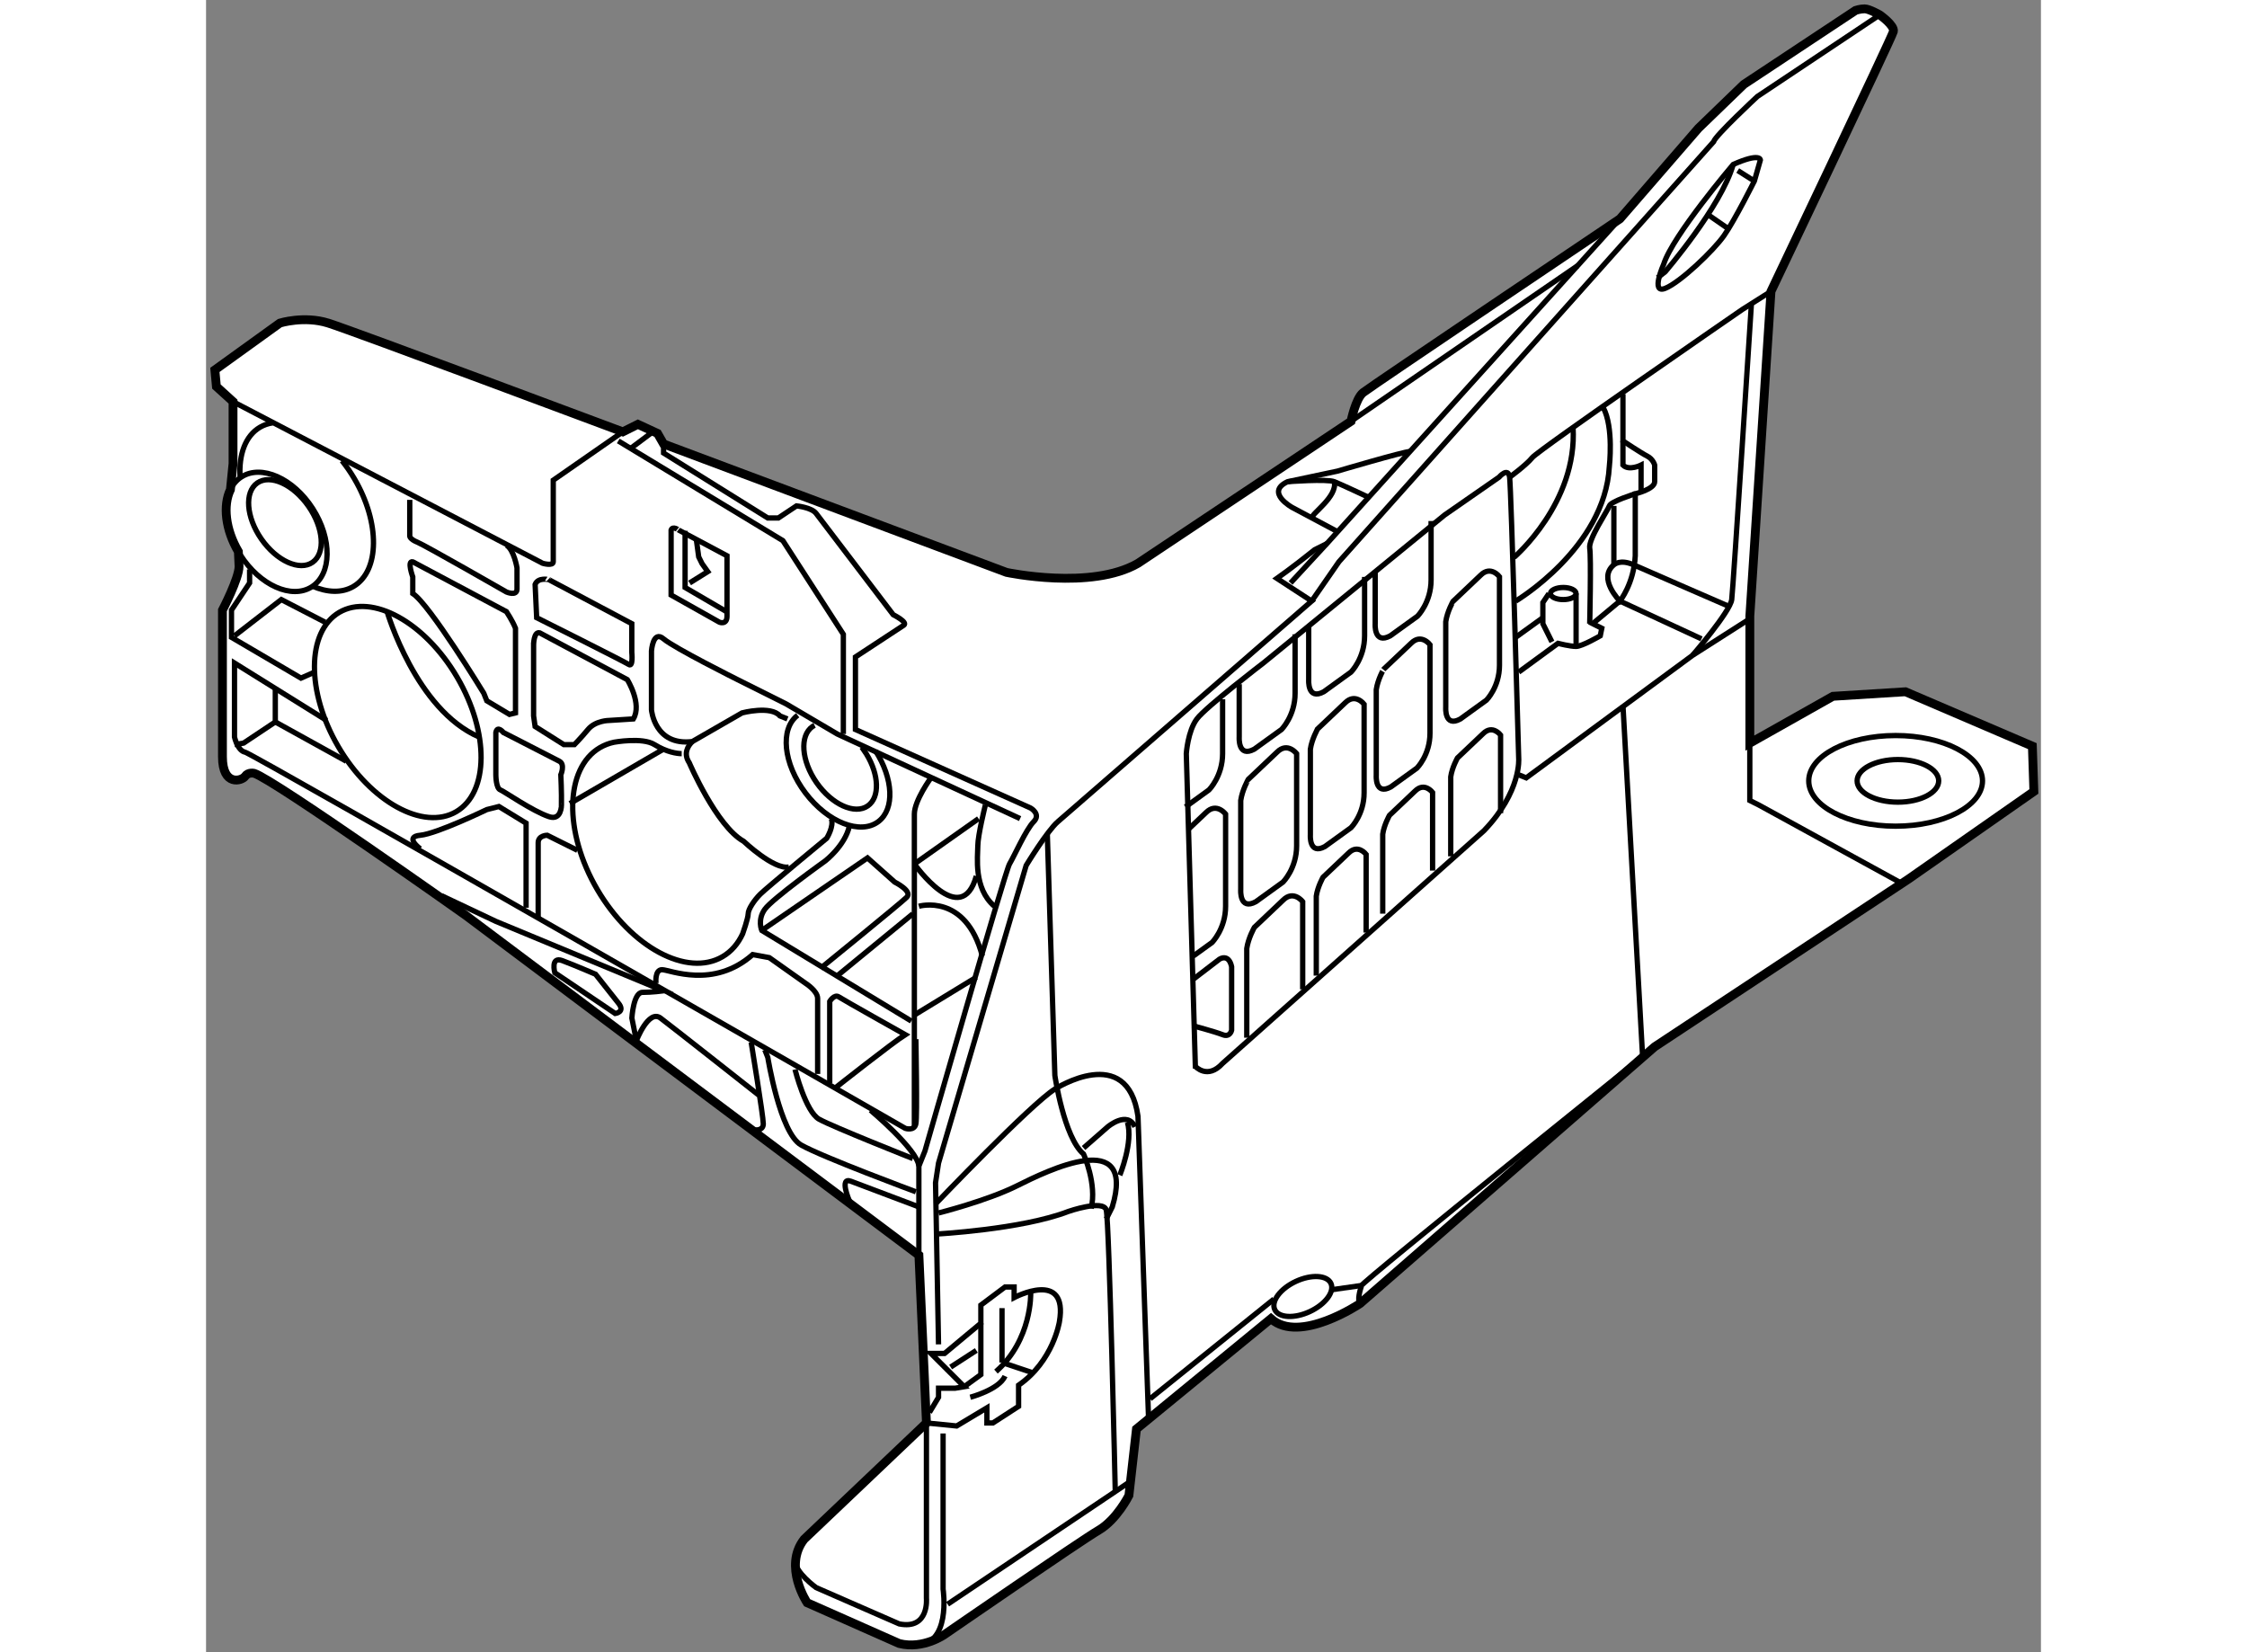
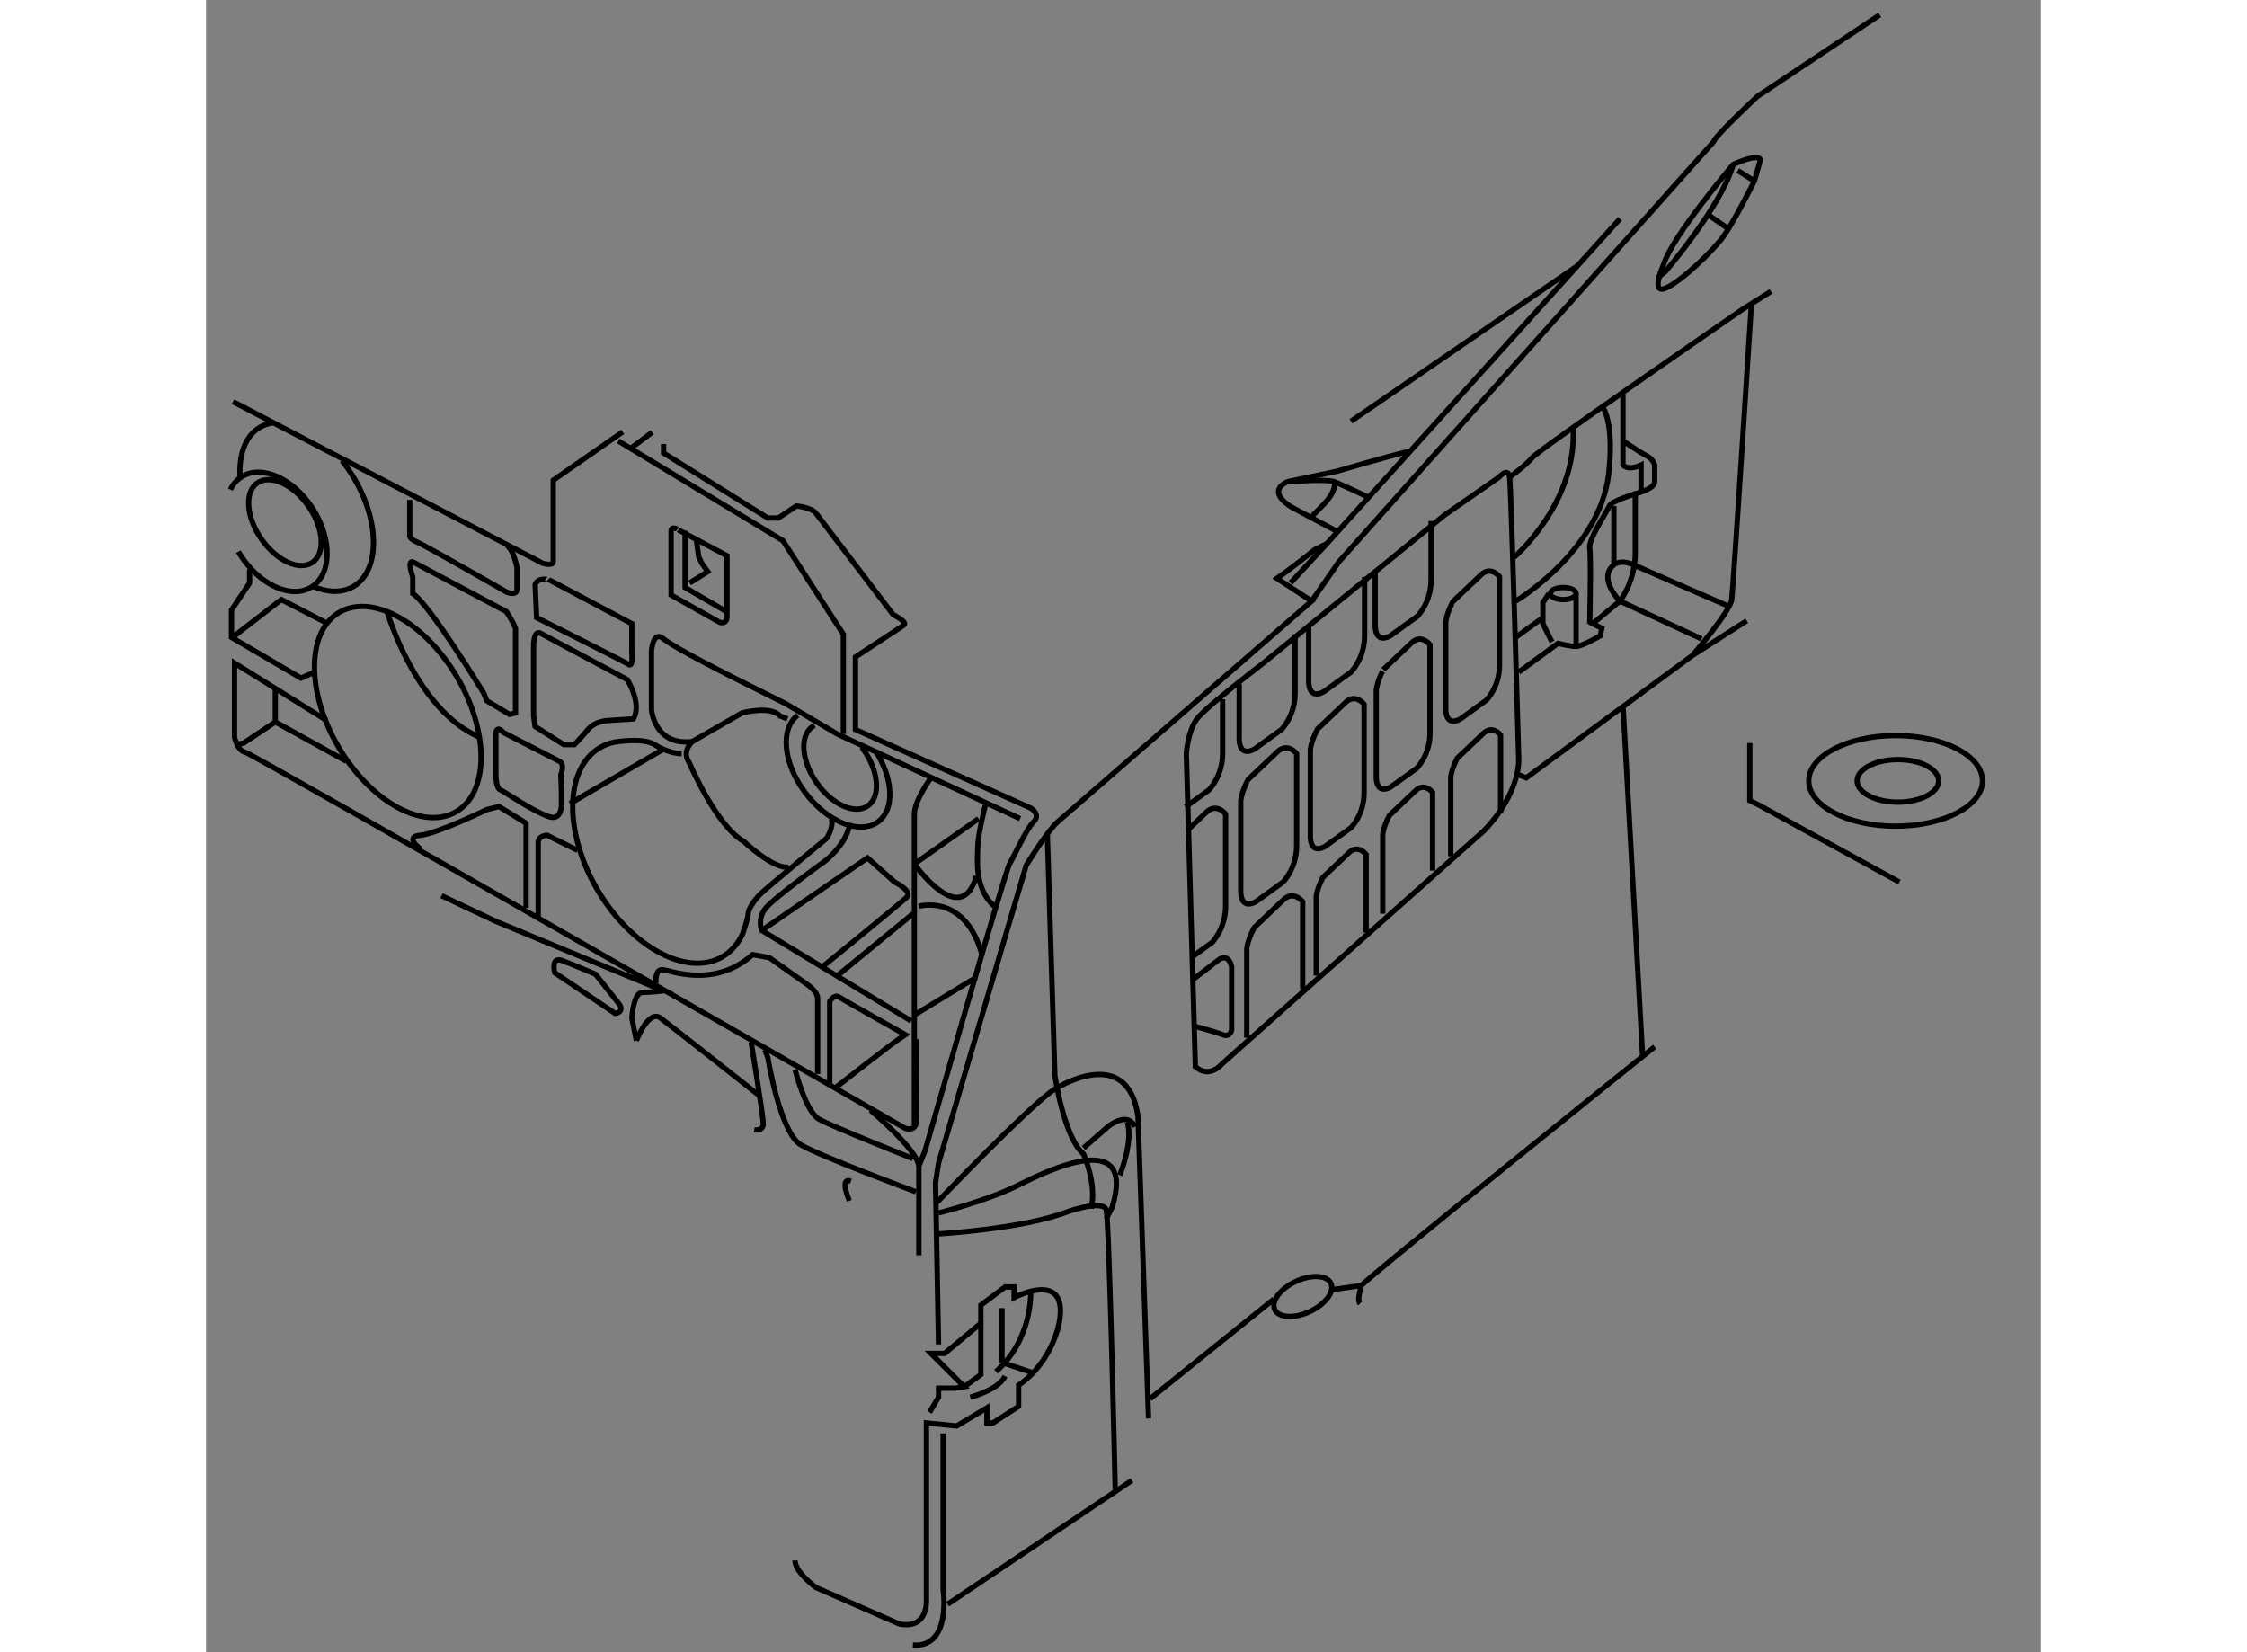
<svg xmlns="http://www.w3.org/2000/svg" version="1.1" x="0px" y="0px" width="244.8px" height="180px" viewBox="82.215 62.041 103.827 93.49" enable-background="new 0 0 244.8 180" xml:space="preserve">
  <rect x="82.215" y="62.041" width="103.827" height="93.49" fill="#808080" stroke="none" />
  <g>
-     <path fill="#FFFFFF" stroke="#000000" stroke-width="0.5" d="M84.082,94.088c0,0.683-0.939,2.478-0.939,2.478v8.293     c0,1.708,1.11,1.366,1.281,1.11c0.172-0.254,0.514-0.17,0.514-0.17c1.112,0.341,11.967,8.036,11.967,8.036l25.646,19.233     l0.428,9.489l-6.924,6.583c-1.197,1.539,0.171,3.59,0.171,3.59l5.214,2.31c1.37,0.341,2.566-0.514,2.566-0.514     s7.694-5.301,8.72-5.899c1.025-0.598,1.709-1.966,1.709-1.966l0.427-3.762l7.608-6.24c1.624,1.452,5.044-0.856,5.044-0.856     l16.671-14.531l14.363-9.49l7.094-4.957l-0.085-2.564l-7.182-3.077l-4.104,0.256l-4.701,2.65v-7.182l1.197-18.381     c0,0,6.839-14.36,6.925-14.703c0.086-0.342-0.77-0.94-0.77-0.94s-0.598-0.343-0.855-0.343c-0.257,0-0.511,0.087-0.511,0.087     l-6.327,4.188l-2.566,2.48l-4.444,5.128c0,0-14.106,9.489-14.534,9.833c-0.425,0.341-0.683,1.622-0.683,1.622l-12.052,8.036     c-2.652,1.539-7.44,0.514-7.44,0.514l-19.405-7.266l-0.343-0.599l-1.11-0.513l-0.855,0.426c0,0-15.303-5.727-16.67-6.155     c-1.368-0.428-2.735,0-2.735,0l-3.677,2.65l0.086,0.94l0.941,0.855v3.505l-0.148,1.474c-0.432,0.897-0.284,2.258,0.45,3.508     L84.082,94.088z" />
    <path fill="none" stroke="#000000" stroke-width="0.3" d="M83.592,89.747c0.143-0.297,0.352-0.544,0.624-0.719     c1.131-0.724,2.941,0.079,4.039,1.796c1.101,1.718,1.075,3.697-0.056,4.421c-1.13,0.726-2.939-0.08-4.039-1.799     c-0.041-0.062-0.08-0.126-0.118-0.191" />
    <path fill="none" stroke="#000000" stroke-width="0.3" d="M96.421,100.36c1.828,3.114,1.805,6.521-0.05,7.609     c-1.857,1.09-4.843-0.554-6.668-3.668c-1.826-3.113-1.804-6.521,0.05-7.61C91.609,95.606,94.596,97.246,96.421,100.36z" />
    <path fill="none" stroke="#000000" stroke-width="0.3" d="M89.906,88.11c0.251,0.313,0.489,0.655,0.705,1.025     c1.46,2.489,1.434,5.216-0.058,6.092c-0.655,0.385-1.485,0.347-2.335-0.026" />
    <path fill="none" stroke="#000000" stroke-width="0.3" d="M84.141,89.04c-0.08-1.276,0.296-2.336,1.125-2.823     c0.221-0.129,0.459-0.21,0.713-0.248" />
    <path fill="none" stroke="#000000" stroke-width="0.3" d="M117.592,108.362c0.171,0.428-0.256,1.111-0.256,1.111     s-3.42,2.822-3.762,3.165c-0.341,0.34-0.683,0.854-0.683,1.109c0,0.257-0.314,1.137-0.314,1.137     c-0.259,0.555-0.635,0.997-1.134,1.289c-1.999,1.175-5.171-0.525-7.086-3.793c-1.916-3.264-1.85-6.86,0.144-8.033     c0.251-0.146,0.518-0.248,0.799-0.307c0,0,1.604-0.295,2.289,0.134c0.685,0.427,1.283,0.512,1.54,0.512" />
    <path fill="none" stroke="#000000" stroke-width="0.3" d="M120.096,104.528c1.004,1.565,1.098,3.29,0.164,4     c-1.018,0.774-2.864,0.049-4.124-1.612s-1.461-3.633-0.444-4.403" />
    <path fill="none" stroke="#000000" stroke-width="0.3" d="M83.74,84.769l17.523,9.146c0,0,0.598,0.173,0.598-0.085     c0-0.256,0-4.617,0-4.617l3.933-2.735" />
    <polyline fill="none" stroke="#000000" stroke-width="0.3" points="105.539,86.991 114.855,92.634 118.276,97.933      118.276,103.575   " />
    <path fill="none" stroke="#000000" stroke-width="0.3" d="M108.103,87.163v0.512L114,91.351h0.599l1.027-0.684     c0,0,0.856,0.085,1.111,0.427c0.256,0.343,4.36,5.729,4.36,5.729s0.854,0.428,0.599,0.597c-0.258,0.173-2.736,1.796-2.736,1.796     v4.104l9.915,4.445c0,0,0.601,0.343,0.172,0.771c-0.428,0.426-1.111,1.966-1.368,2.393c-0.255,0.427-4.786,16.241-4.786,16.241     l-0.343,0.855v5.044" />
    <path fill="none" stroke="#000000" stroke-width="0.3" d="M100.835,95.112l0.087,1.88c0,0,4.958,2.48,5.214,2.65     c0.257,0.171,0.17-0.683,0.17-0.683v-1.627l-4.692-2.491C101.615,94.842,101.007,94.686,100.835,95.112z" />
    <path fill="none" stroke="#000000" stroke-width="0.3" d="M93.741,90.325v2.052c0,0-0.001,0.17,0.427,0.343     c0.428,0.171,5.045,2.819,5.045,2.819s0.597,0.258,0.597-0.17s0-1.196,0-1.196s-0.171-1.027-0.597-1.282" />
    <polyline fill="none" stroke="#000000" stroke-width="0.3" points="84.679,94.258 84.679,95.027 83.653,96.565 83.653,98.104      87.586,100.412 88.355,100.071   " />
    <path fill="none" stroke="#000000" stroke-width="0.3" d="M122.379,120.844c0,0,0.087,4.36,0,4.788     c-0.085,0.428-0.599,0.256-0.599,0.256s-36.93-21.201-37.358-21.286c-0.426-0.084-0.598-0.855-0.598-0.855v-4.188l5.215,3.249" />
    <path fill="none" stroke="#000000" stroke-width="0.3" d="M128.278,108.362l-10.344-4.786l-2.906-1.71l-2.735-1.367     c0,0-3.592-1.795-4.19-2.309c-0.598-0.513-0.684,0.683-0.684,0.683v3.335c0,0,0.172,2.052,2.309,1.795l2.82-1.624     c0,0,1.624-0.428,2.138,0.17l0.427,0.172" />
    <path fill="none" stroke="#000000" stroke-width="0.3" d="M101.093,97.849l4.958,2.649c0,0,0.854,1.368,0.342,2.223l-1.37,0.086     c0,0-0.769,0-1.196,0.512c-0.427,0.513-0.769,0.856-0.769,0.856h-0.599l-1.625-1.027l-0.085-0.599v-4.018     C100.75,98.531,100.751,97.763,101.093,97.849z" />
    <path fill="none" stroke="#000000" stroke-width="0.3" d="M93.912,95.626c0.941,0.597,4.018,5.642,4.018,5.642l0.171,0.428     l1.283,0.769l0.341-0.085v-4.787c-0.171-0.427-0.512-0.941-0.512-0.941l-5.301-2.82c-0.342-0.088,0,0.855,0,0.855v0.599V95.626z" />
    <polyline fill="none" stroke="#000000" stroke-width="0.3" points="83.825,98.019 86.474,95.968 88.954,97.25   " />
    <polyline fill="none" stroke="#000000" stroke-width="0.3" points="86.133,100.924 86.133,101.438 86.133,102.892 84.337,104.089      83.825,104.175   " />
    <path fill="none" stroke="#000000" stroke-width="0.3" d="M101.627,108.254c-0.939-0.311-2.567-1.45-2.757-1.516     c-0.257-0.087-0.257-0.855-0.257-0.855v-2.393c0.086-0.428,0.428,0,0.428,0s2.821,1.453,3.163,1.624     c0.342,0.171,0.086,0.769,0.086,0.769s0.048,1.024,0.035,1.711C102.325,107.594,102.333,108.488,101.627,108.254z" />
    <path fill="none" stroke="#000000" stroke-width="0.3" d="M94.338,110.072c0,0-0.939-0.684,0-0.768     c0.941-0.087,3.763-1.453,3.763-1.453l0.684-0.173l1.539,0.941v4.786" />
    <path fill="none" stroke="#000000" stroke-width="0.3" d="M103.229,110.157l-1.709-0.853c0,0-0.512,0-0.512,0.426     c0,0.427,0,4.188,0,4.188" />
    <path fill="none" stroke="#000000" stroke-width="0.3" d="M107.675,117.681c0,0-0.086-0.77,0.342-0.77s2.906,1.112,5.129-0.855     l0.941,0.173l2.051,1.452c0,0,0.683,0.429,0.683,0.856c0,0.426,0,4.273,0,4.273" />
    <path fill="none" stroke="#000000" stroke-width="0.3" d="M117.505,123.324v-4.617c0,0,0.258-0.428,0.515-0.257     c0.256,0.172,3.76,2.137,3.76,2.137c-0.684,0.428-3.932,2.99-3.932,2.99" />
    <path fill="none" stroke="#000000" stroke-width="0.3" d="M109.728,104.003c-0.258,0.257-0.514,0.684-0.171,1.197     c0,0,1.538,3.59,3.077,4.445c0,0,1.71,1.623,2.563,1.454" />
    <path fill="none" stroke="#000000" stroke-width="0.3" d="M122.123,119.818l-8.464-5.129c0,0-0.257-0.598,0.172-1.196     c0.427-0.599,3.419-2.737,3.419-2.737s1.112-0.854,1.367-1.966" />
    <path fill="none" stroke="#000000" stroke-width="0.3" d="M92.459,96.65c0,0,1.624,5.558,5.213,7.096" />
    <path fill="none" stroke="#000000" stroke-width="0.3" d="M88.011,90.685c0.864,1.24,0.968,2.659,0.232,3.173     c-0.735,0.514-2.033-0.076-2.897-1.314c-0.864-1.24-0.968-2.658-0.233-3.175C85.849,88.857,87.145,89.444,88.011,90.685z" />
    <path fill="none" stroke="#000000" stroke-width="0.3" d="M116.649,103.085c-0.043,0.02-0.081,0.042-0.121,0.068     c-0.734,0.517-0.63,1.936,0.233,3.175c0.865,1.239,2.163,1.828,2.899,1.313c0.688-0.479,0.641-1.757-0.078-2.934l-0.26-0.386" />
    <path fill="none" stroke="#000000" stroke-width="0.3" d="M108.53,92.035v3.676l2.737,1.539c0,0,0.426,0.169,0.426-0.343v-3.418     l-2.734-1.454C108.959,92.035,108.617,91.778,108.53,92.035z" />
    <line fill="none" stroke="#000000" stroke-width="0.3" x1="117.935" y1="117.252" x2="122.209" y2="113.748" />
    <line fill="none" stroke="#000000" stroke-width="0.3" x1="102.802" y1="107.509" x2="108.103" y2="104.429" />
    <path fill="none" stroke="#000000" stroke-width="0.3" d="M116.993,116.827c0,0,4.531-3.678,4.873-4.02     c0.343-0.343-0.685-0.854-0.685-0.854l-1.538-1.368l-5.984,4.104" />
    <path fill="none" stroke="#000000" stroke-width="0.3" d="M123.232,106.055c0,0-0.938,1.281-0.938,2.052c0,0.77,0,17.695,0,17.695     " />
    <path fill="none" stroke="#000000" stroke-width="0.3" d="M126.312,107.594c0,0-0.427,1.712-0.427,2.309     c0,0.599-0.259,2.394,0.94,3.419" />
    <line fill="none" stroke="#000000" stroke-width="0.3" x1="122.294" y1="119.476" x2="125.8" y2="117.338" />
    <path fill="none" stroke="#000000" stroke-width="0.3" d="M122.55,113.321c0,0,2.651-0.771,3.591,2.82" />
    <path fill="none" stroke="#000000" stroke-width="0.3" d="M122.38,129.478c0,0-5.3-1.966-6.496-2.649     c-1.198-0.684-1.883-4.957-1.883-4.957l-0.17-0.429" />
    <path fill="none" stroke="#000000" stroke-width="0.3" d="M106.565,120.93c0,0,0.683-1.795,1.367-1.282     c0.684,0.514,5.557,4.36,5.557,4.36" />
    <path fill="none" stroke="#000000" stroke-width="0.3" d="M113.233,125.973c0,0,0.513,0.086,0.513-0.341     c0-0.428-0.686-4.617-0.686-4.617" />
    <path fill="none" stroke="#000000" stroke-width="0.3" d="M119.814,124.863c0,0,2.649,2.222,2.735,3.161" />
    <path fill="none" stroke="#000000" stroke-width="0.3" d="M115.541,122.555c0,0,0.598,2.393,1.366,2.818     c0.771,0.429,5.302,2.225,5.302,2.225" />
    <path fill="none" stroke="#000000" stroke-width="0.3" d="M95.537,112.723l3.078,1.454l9.49,3.933c0,0-0.685,0.084-1.199,0.084     c-0.511,0-0.597,1.454-0.597,1.454l0.257,1.282" />
    <path fill="none" stroke="#000000" stroke-width="0.3" d="M105.539,118.791c0.428,0.515-0.171,0.599-0.171,0.599l-3.419-2.306     c0,0-0.258-0.942,0.427-0.686c0.684,0.256,1.88,0.77,1.88,0.77L105.539,118.791z" />
-     <path fill="none" stroke="#000000" stroke-width="0.3" d="M118.618,129.99c0,0-0.598-1.367,0.086-1.109     c0.683,0.256,3.847,1.452,3.847,1.452" />
+     <path fill="none" stroke="#000000" stroke-width="0.3" d="M118.618,129.99c0,0-0.598-1.367,0.086-1.109     " />
    <path fill="none" stroke="#000000" stroke-width="0.3" d="M123.92,143.155v8.806c0,0,0.512,3.334-1.71,3.164" />
    <line fill="none" stroke="#000000" stroke-width="0.3" x1="124.176" y1="152.815" x2="134.604" y2="145.808" />
    <path fill="none" stroke="#000000" stroke-width="0.3" d="M123.662,138.112l-0.17-9.146l0.17-1.112l4.959-16.842     c0,0,1.196-1.966,1.795-2.478c0.599-0.515,14.361-12.482,14.361-12.482l-1.965-1.282c0,0,0.854-0.598,2.136-1.625l0.686-0.343" />
    <path fill="none" stroke="#000000" stroke-width="0.3" d="M129.817,109.218l0.428,13.677c0,0,0.512,3.506,1.623,4.447     c0,0,0.771,1.71,0.429,3.077" />
    <path fill="none" stroke="#000000" stroke-width="0.3" d="M123.492,130.163c0,0,5.386-5.643,6.753-6.497     c0,0,4.104-2.651,4.703,1.538l0.598,17.097" />
    <path fill="none" stroke="#000000" stroke-width="0.3" d="M123.492,131.872c0,0,4.872-0.257,7.522-1.283     c0,0,1.965-0.684,2.137-0.085c0.171,0.599,0.513,15.985,0.513,15.985" />
    <path fill="none" stroke="#000000" stroke-width="0.3" d="M123.662,130.676c0,0,2.737-0.685,4.446-1.539s6.752-3.335,5.386,1.196     l-0.342,0.684" />
    <path fill="none" stroke="#000000" stroke-width="0.3" d="M131.868,127l1.369-1.198c0,0,1.112-0.938,1.538,0" />
    <path fill="none" stroke="#000000" stroke-width="0.3" d="M123.15,141.959l0.513-0.854v-0.513h0.941l0.512-0.086l-1.882-1.881     h0.771l2.052-1.71v-1.024l1.368-1.026h0.514v0.599c0,0,3.076-1.625,2.563,1.367c0,0-0.341,2.223-2.31,3.591v1.196l-1.453,0.94     h-0.34v-0.855l-1.711,1.026l-1.711-0.171v9.917c0,0,0.173,1.794-1.539,1.454l-4.7-2.053c0,0-1.197-0.855-1.197-1.538" />
    <polyline fill="none" stroke="#000000" stroke-width="0.3" points="126.057,136.915 126.057,139.822 125.116,140.506   " />
    <line fill="none" stroke="#000000" stroke-width="0.3" x1="127.254" y1="136.061" x2="127.254" y2="139.138" />
    <path fill="none" stroke="#000000" stroke-width="0.3" d="M128.878,135.205c0,0,0.084,2.65-1.966,4.446" />
    <path fill="none" stroke="#000000" stroke-width="0.3" d="M125.458,141.104c0,0,1.625-0.427,1.967-1.196" />
    <line fill="none" stroke="#000000" stroke-width="0.3" x1="127.254" y1="139.138" x2="129.048" y2="139.737" />
-     <line fill="none" stroke="#000000" stroke-width="0.3" x1="124.347" y1="139.396" x2="125.801" y2="138.454" />
    <ellipse transform="matrix(0.906 -0.423 0.423 0.906 -43.732 73.796)" fill="none" stroke="#000000" stroke-width="0.3" cx="144.31" cy="135.375" rx="1.754" ry="0.941" />
    <line fill="none" stroke="#000000" stroke-width="0.3" x1="142.641" y1="135.549" x2="135.631" y2="141.191" />
    <line fill="none" stroke="#000000" stroke-width="0.3" x1="145.805" y1="135.034" x2="147.6" y2="134.779" />
    <path fill="none" stroke="#000000" stroke-width="0.3" d="M147.513,135.803c-0.17-0.171,0.001-0.769,0.087-1.023     c0.084-0.258,16.584-13.508,16.584-13.508" />
    <polyline fill="none" stroke="#000000" stroke-width="0.3" points="169.568,104.089 169.568,107.336 170.082,107.594      178.032,111.953   " />
    <path fill="none" stroke="#000000" stroke-width="0.3" d="M182.735,106.227c0,1.415-2.201,2.563-4.916,2.563     c-2.714,0-4.916-1.148-4.916-2.563c0-1.419,2.202-2.566,4.916-2.566C180.534,103.66,182.735,104.808,182.735,106.227z" />
    <ellipse fill="none" stroke="#000000" stroke-width="0.3" cx="177.948" cy="106.225" rx="2.308" ry="1.205" />
    <line fill="none" stroke="#000000" stroke-width="0.3" x1="162.39" y1="101.951" x2="163.5" y2="121.783" />
    <path fill="none" stroke="#000000" stroke-width="0.3" d="M140.762,107.336v5.045c0,0-0.086,1.197,0.855,0.684l1.537-1.111     c0,0,0.771-0.77,0.771-2.051v-5.216c0,0-0.514-0.683-1.111-0.085l-1.624,1.538C141.189,106.14,140.848,106.738,140.762,107.336z" />
    <path fill="none" stroke="#000000" stroke-width="0.3" d="M138.084,116.133l1.053-0.76c0,0,0.769-0.771,0.769-2.052v-5.215     c0,0-0.512-0.684-1.11-0.086l-1.01,0.957" />
    <path fill="none" stroke="#000000" stroke-width="0.3" d="M140.676,100.756v2.99c0,0-0.086,1.197,0.856,0.684l1.538-1.111     c0,0,0.768-0.769,0.768-2.051v-3.334" />
    <path fill="none" stroke="#000000" stroke-width="0.3" d="M144.608,97.506v2.992c0,0-0.086,1.197,0.855,0.685l1.537-1.111     c0,0,0.771-0.769,0.771-2.053v-3.333" />
    <path fill="none" stroke="#000000" stroke-width="0.3" d="M148.37,94.342v2.991c0,0-0.087,1.198,0.854,0.686l1.54-1.111     c0,0,0.769-0.771,0.769-2.051v-3.334" />
    <path fill="none" stroke="#000000" stroke-width="0.3" d="M137.636,107.701l1.329-0.963c0,0,0.771-0.77,0.771-2.052v-3.077" />
    <path fill="none" stroke="#000000" stroke-width="0.3" d="M144.268,118.023v-4.96c0,0-0.514-0.683-1.113-0.085l-1.622,1.539     c0,0-0.343,0.598-0.43,1.197v5.044" />
    <path fill="none" stroke="#000000" stroke-width="0.3" d="M151.618,111.302v-4.421c0,0-0.459-0.611-0.992-0.077l-1.448,1.372     c0,0-0.305,0.534-0.381,1.067v4.498" />
    <path fill="none" stroke="#000000" stroke-width="0.3" d="M155.465,108.054v-4.423c0,0-0.458-0.607-0.99-0.076l-1.449,1.374     c0,0-0.304,0.532-0.381,1.067v4.498" />
    <path fill="none" stroke="#000000" stroke-width="0.3" d="M147.858,114.807v-4.422c0,0-0.459-0.609-0.993-0.076l-1.447,1.372     c0,0-0.304,0.533-0.381,1.068v4.497" />
    <path fill="none" stroke="#000000" stroke-width="0.3" d="M144.702,104.438v4.847c0,0-0.084,1.152,0.821,0.659l1.478-1.068     c0,0,0.742-0.739,0.742-1.974v-5.013c0,0-0.493-0.654-1.07-0.082l-1.56,1.48C145.113,103.288,144.784,103.863,144.702,104.438z" />
    <path fill="none" stroke="#000000" stroke-width="0.3" d="M148.431,101.067v4.85c0,0-0.082,1.149,0.821,0.655l1.479-1.068     c0,0,0.74-0.738,0.74-1.972V98.52c0,0-0.493-0.656-1.068-0.081l-1.562,1.478C148.842,99.916,148.515,100.492,148.431,101.067z" />
    <path fill="none" stroke="#000000" stroke-width="0.3" d="M152.363,97.22v4.848c0,0-0.083,1.153,0.822,0.66l1.479-1.069     c0,0,0.739-0.741,0.739-1.972v-5.014c0,0-0.495-0.656-1.069-0.082l-1.559,1.479C152.775,96.07,152.446,96.646,152.363,97.22z" />
    <path fill="none" stroke="#000000" stroke-width="0.3" d="M139.735,122.212l14.788-13.165c2.137-2.223,1.968-4.104,1.968-4.104     s-0.429-15.302-0.514-15.9c-0.086-0.599-0.599,0-0.599,0l-3.078,2.138l-10.258,8.377c0,0-3.247,2.479-3.761,3.163     c-0.515,0.685-0.599,1.966-0.599,1.966l0.512,17.695C138.195,122.382,138.879,123.152,139.735,122.212z" />
    <path fill="none" stroke="#000000" stroke-width="0.3" d="M138.109,117.426l1.453-1.112c0,0,0.515-0.342,0.685,0.427v3.592     c0,0-0.084,0.427-0.512,0.255c-0.429-0.17-1.71-0.513-1.71-0.513" />
    <polyline fill="none" stroke="#000000" stroke-width="0.3" points="156.491,105.883 156.917,106.055 166.322,99.129      169.397,97.165   " />
    <path fill="none" stroke="#000000" stroke-width="0.3" d="M166.322,99.129c0,0,2.137-2.479,2.223-3.161     c0.085-0.684,1.11-16.671,1.11-16.671" />
    <polyline fill="none" stroke="#000000" stroke-width="0.3" points="143.582,95.027 145.634,92.803 162.217,74.424   " />
    <path fill="none" stroke="#000000" stroke-width="0.3" d="M144.777,96.053l1.54-2.223l21.2-23.766     c0.084-0.341,2.48-2.565,2.48-2.565l6.923-4.616" />
    <line fill="none" stroke="#000000" stroke-width="0.3" x1="147" y1="85.879" x2="159.823" y2="77.075" />
    <path fill="none" stroke="#000000" stroke-width="0.3" d="M156.491,100.071l2.222-1.625c0,0,0.685,0.172,1.025,0.172     c0.344,0,1.368-0.6,1.368-0.6l0.087-0.427l-0.515-0.259l1.538-1.28l4.618,2.138" />
    <path fill="none" stroke="#000000" stroke-width="0.3" d="M168.287,96.309c0,0-4.531-1.967-5.299-2.309     c-0.771-0.34-1.112,0-1.112,0c-0.939,0.771,0.341,2.053,0.341,2.053s0.791-0.987,0.869-2.558v-3.513c0,0,1.099-0.256,1.099-0.685     c0-0.427,0-0.939,0-0.939s-0.086-0.341-0.429-0.511c-0.341-0.173-1.366-0.856-1.366-0.856v-2.65" />
    <path fill="none" stroke="#000000" stroke-width="0.3" d="M155.978,89.043c0,0,0.939-0.685,1.282-1.11     c0.343-0.43,11.883-8.379,11.883-8.379l1.623-1.027" />
    <path fill="none" stroke="#000000" stroke-width="0.3" d="M156.319,96.053c0,0,5.043-2.993,5.3-7.608c0,0,0.257-2.224-0.342-3.335     " />
    <path fill="none" stroke="#000000" stroke-width="0.3" d="M163.086,89.982c0,0-1.382,0.428-1.467,0.685s-1.195,1.88-1.11,2.393     c0.086,0.515,0,4.273,0,4.273" />
    <path fill="none" stroke="#000000" stroke-width="0.3" d="M156.233,93.574c0,0,3.591-3.078,3.334-7.354" />
    <polyline fill="none" stroke="#000000" stroke-width="0.3" points="158.371,98.361 157.858,97.333 157.858,96.137 158.201,95.626        " />
    <ellipse fill="none" stroke="#000000" stroke-width="0.3" cx="159.012" cy="95.626" rx="0.726" ry="0.342" />
    <line fill="none" stroke="#000000" stroke-width="0.3" x1="159.738" y1="95.626" x2="159.738" y2="98.531" />
    <line fill="none" stroke="#000000" stroke-width="0.3" x1="156.319" y1="98.104" x2="157.86" y2="96.992" />
    <line fill="none" stroke="#000000" stroke-width="0.3" x1="161.876" y1="94" x2="161.876" y2="90.667" />
    <path fill="none" stroke="#000000" stroke-width="0.3" d="M162.39,86.991v1.367c0.343,0.342,1.025,0,1.025,0v1.453" />
    <path fill="none" stroke="#000000" stroke-width="0.3" d="M146.232,92.12l-2.564-1.368c0,0-1.539-0.855-0.257-1.454l2.821-0.598     c0,0,3.762-1.11,4.103-1.11" />
    <path fill="none" stroke="#000000" stroke-width="0.3" d="M143.411,89.298c0,0,2.223-0.169,2.65,0     c0.426,0.172,1.881,0.856,1.881,0.856" />
    <path fill="none" stroke="#000000" stroke-width="0.3" d="M144.779,91.351c0-0.257,1.453-1.196,1.282-2.053" />
    <line fill="none" stroke="#000000" stroke-width="0.3" x1="122.294" y1="110.928" x2="125.928" y2="108.362" />
    <path fill="none" stroke="#000000" stroke-width="0.3" d="M125.8,111.611c-0.854,3.078-3.506-0.684-3.506-0.684" />
    <path fill="none" stroke="#000000" stroke-width="0.3" d="M133.92,128.538c0,0,0.769-1.88,0.43-2.991" />
    <path fill="none" stroke="#000000" stroke-width="0.3" d="M168.629,71.347c0,0-3.42,4.018-3.934,5.642     c0,0-0.768,1.711,0.087,1.368c0.854-0.342,2.736-2.137,3.333-2.993c0.599-0.854,1.711-3.078,1.711-3.078l0.341-1.195     C170.167,71.091,170.167,70.663,168.629,71.347z" />
    <path fill="none" stroke="#000000" stroke-width="0.3" d="M168.629,71.347c-0.686,2.393-3.847,6.07-3.847,6.07l-0.43,0.341" />
    <line fill="none" stroke="#000000" stroke-width="0.3" x1="167.175" y1="74.169" x2="168.286" y2="74.938" />
    <line fill="none" stroke="#000000" stroke-width="0.3" x1="168.885" y1="71.69" x2="169.826" y2="72.287" />
    <path fill="none" stroke="#000000" stroke-width="0.3" d="M111.629,96.63l-2.308-1.346c0,0,0-2.564,0-2.757v-0.449" />
    <polyline fill="none" stroke="#000000" stroke-width="0.3" points="109.577,95.027 110.603,94.387 110.282,93.936 110.091,93.551      109.961,92.592   " />
    <line fill="none" stroke="#000000" stroke-width="0.3" x1="107.461" y1="86.5" x2="106.179" y2="87.461" />
    <line fill="none" stroke="#000000" stroke-width="0.3" x1="86.133" y1="102.892" x2="90.151" y2="105.115" />
  </g>
</svg>